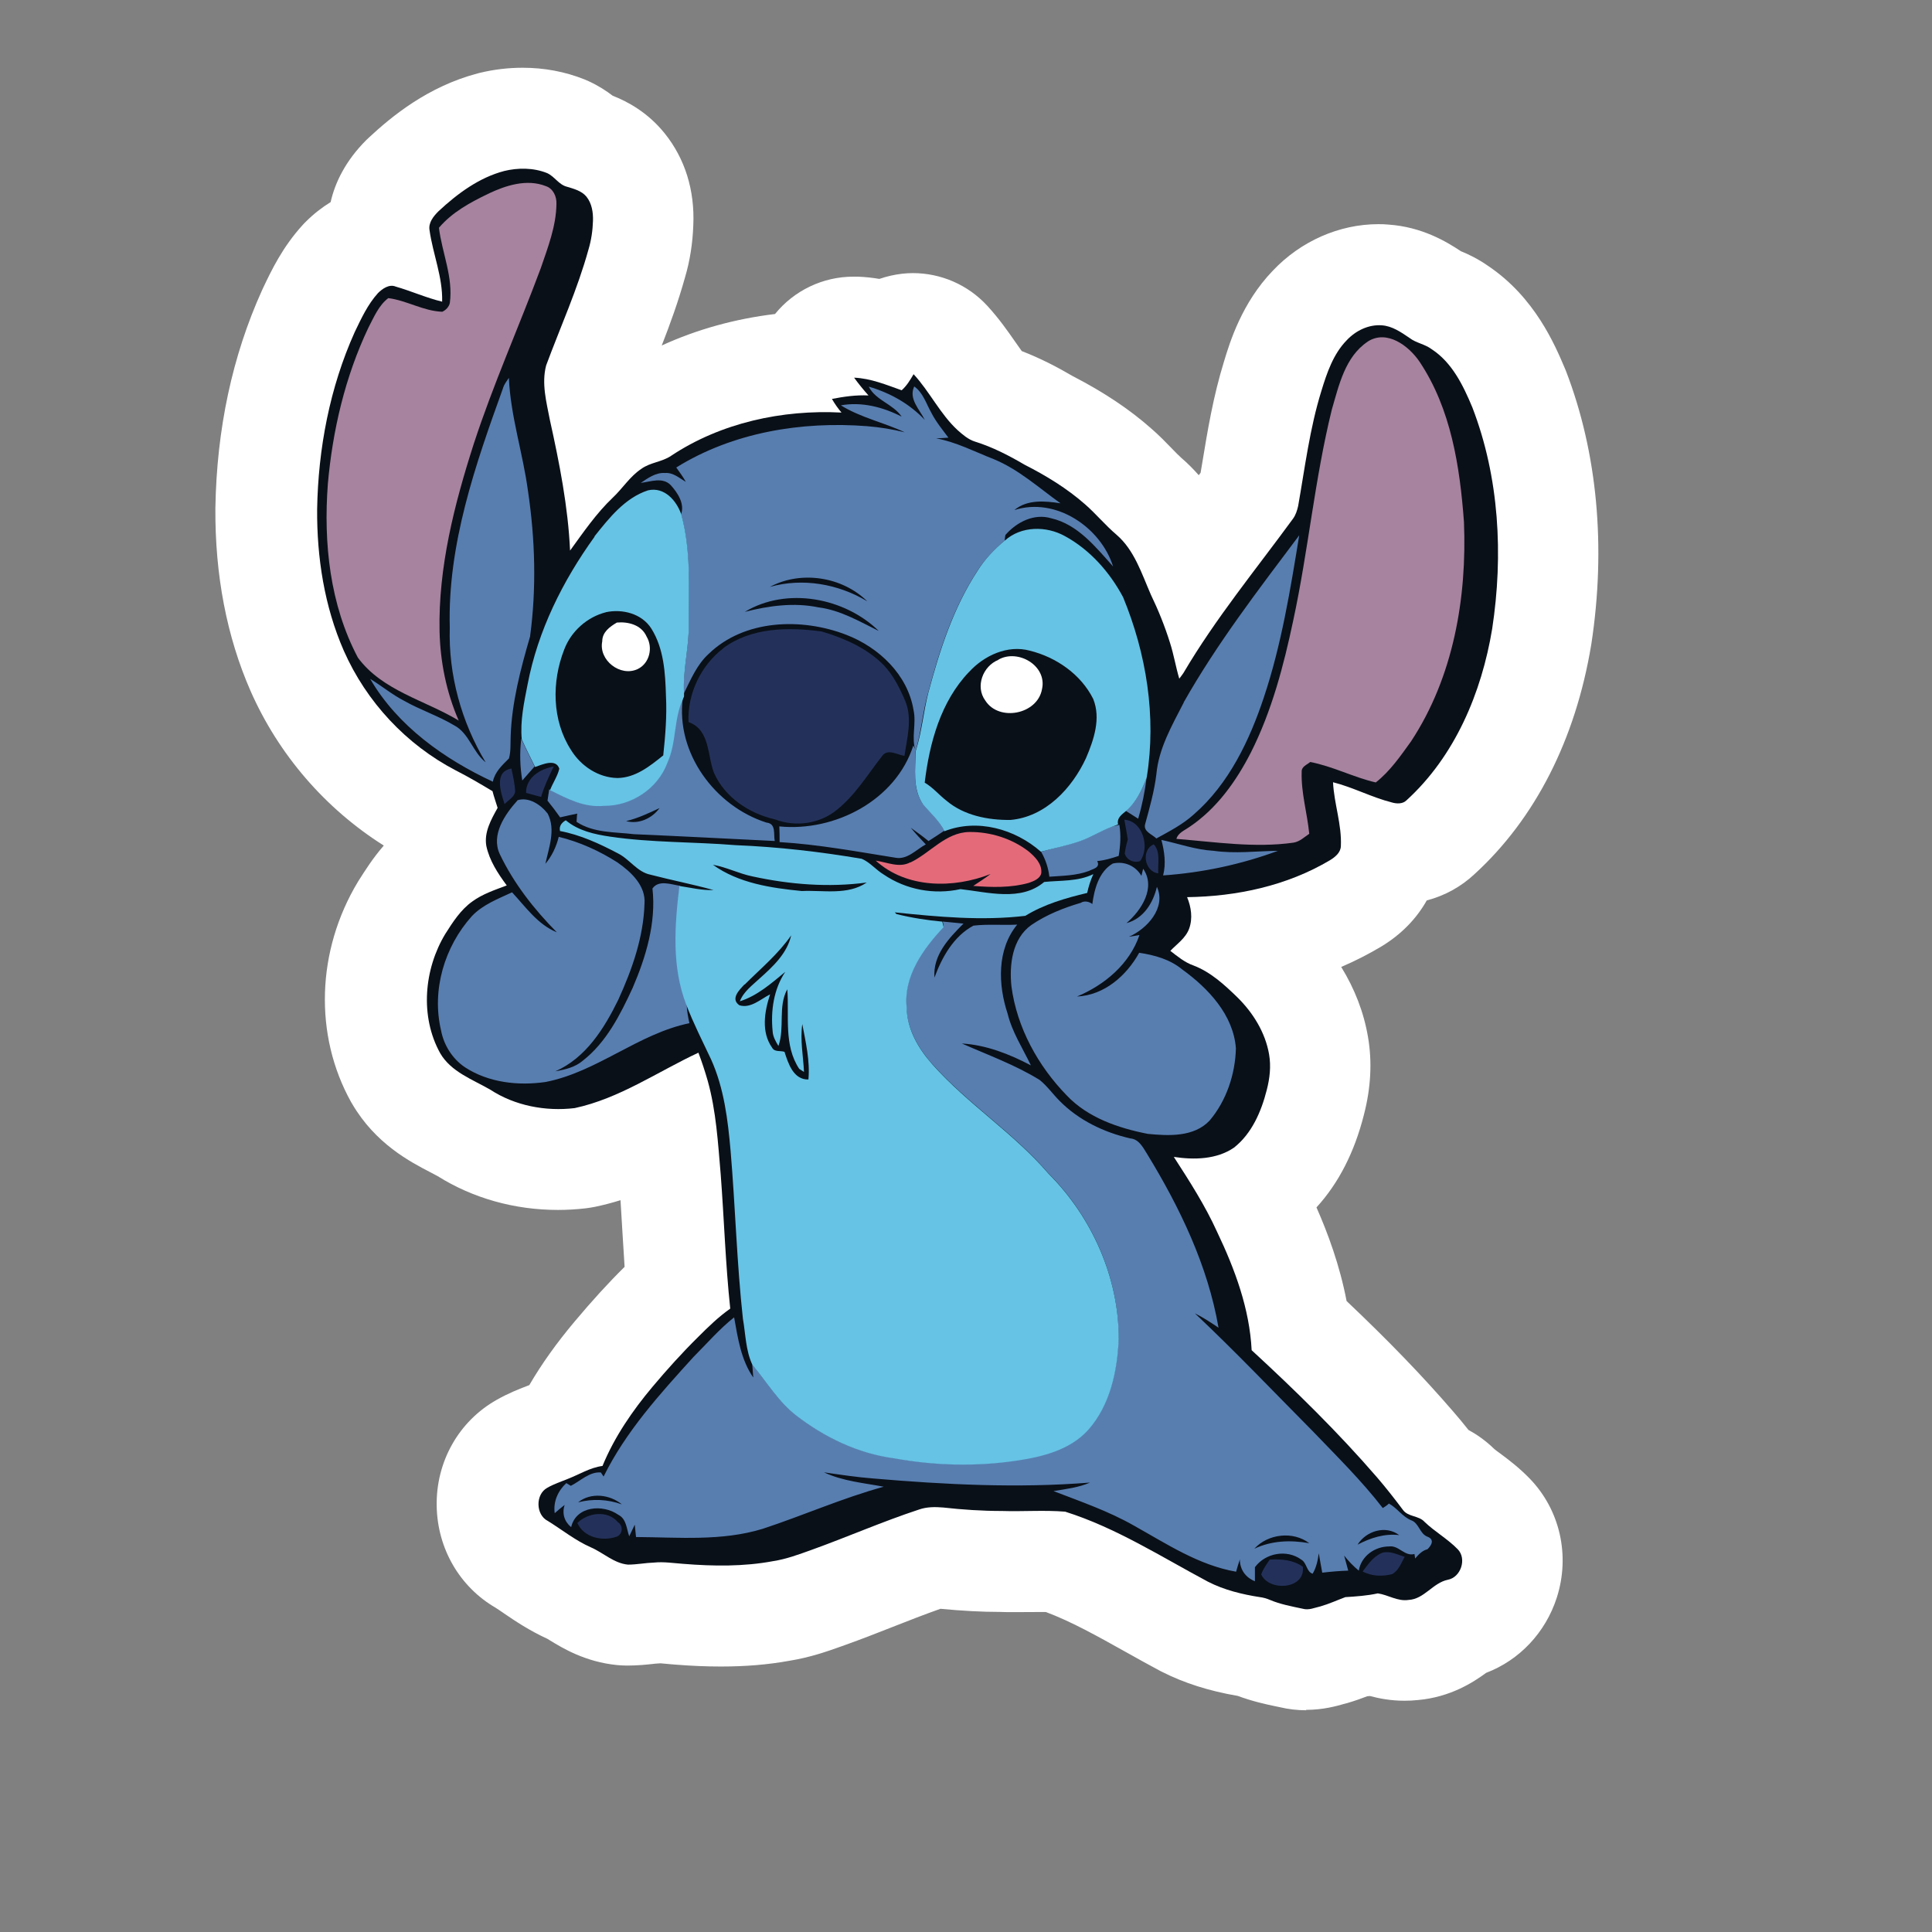
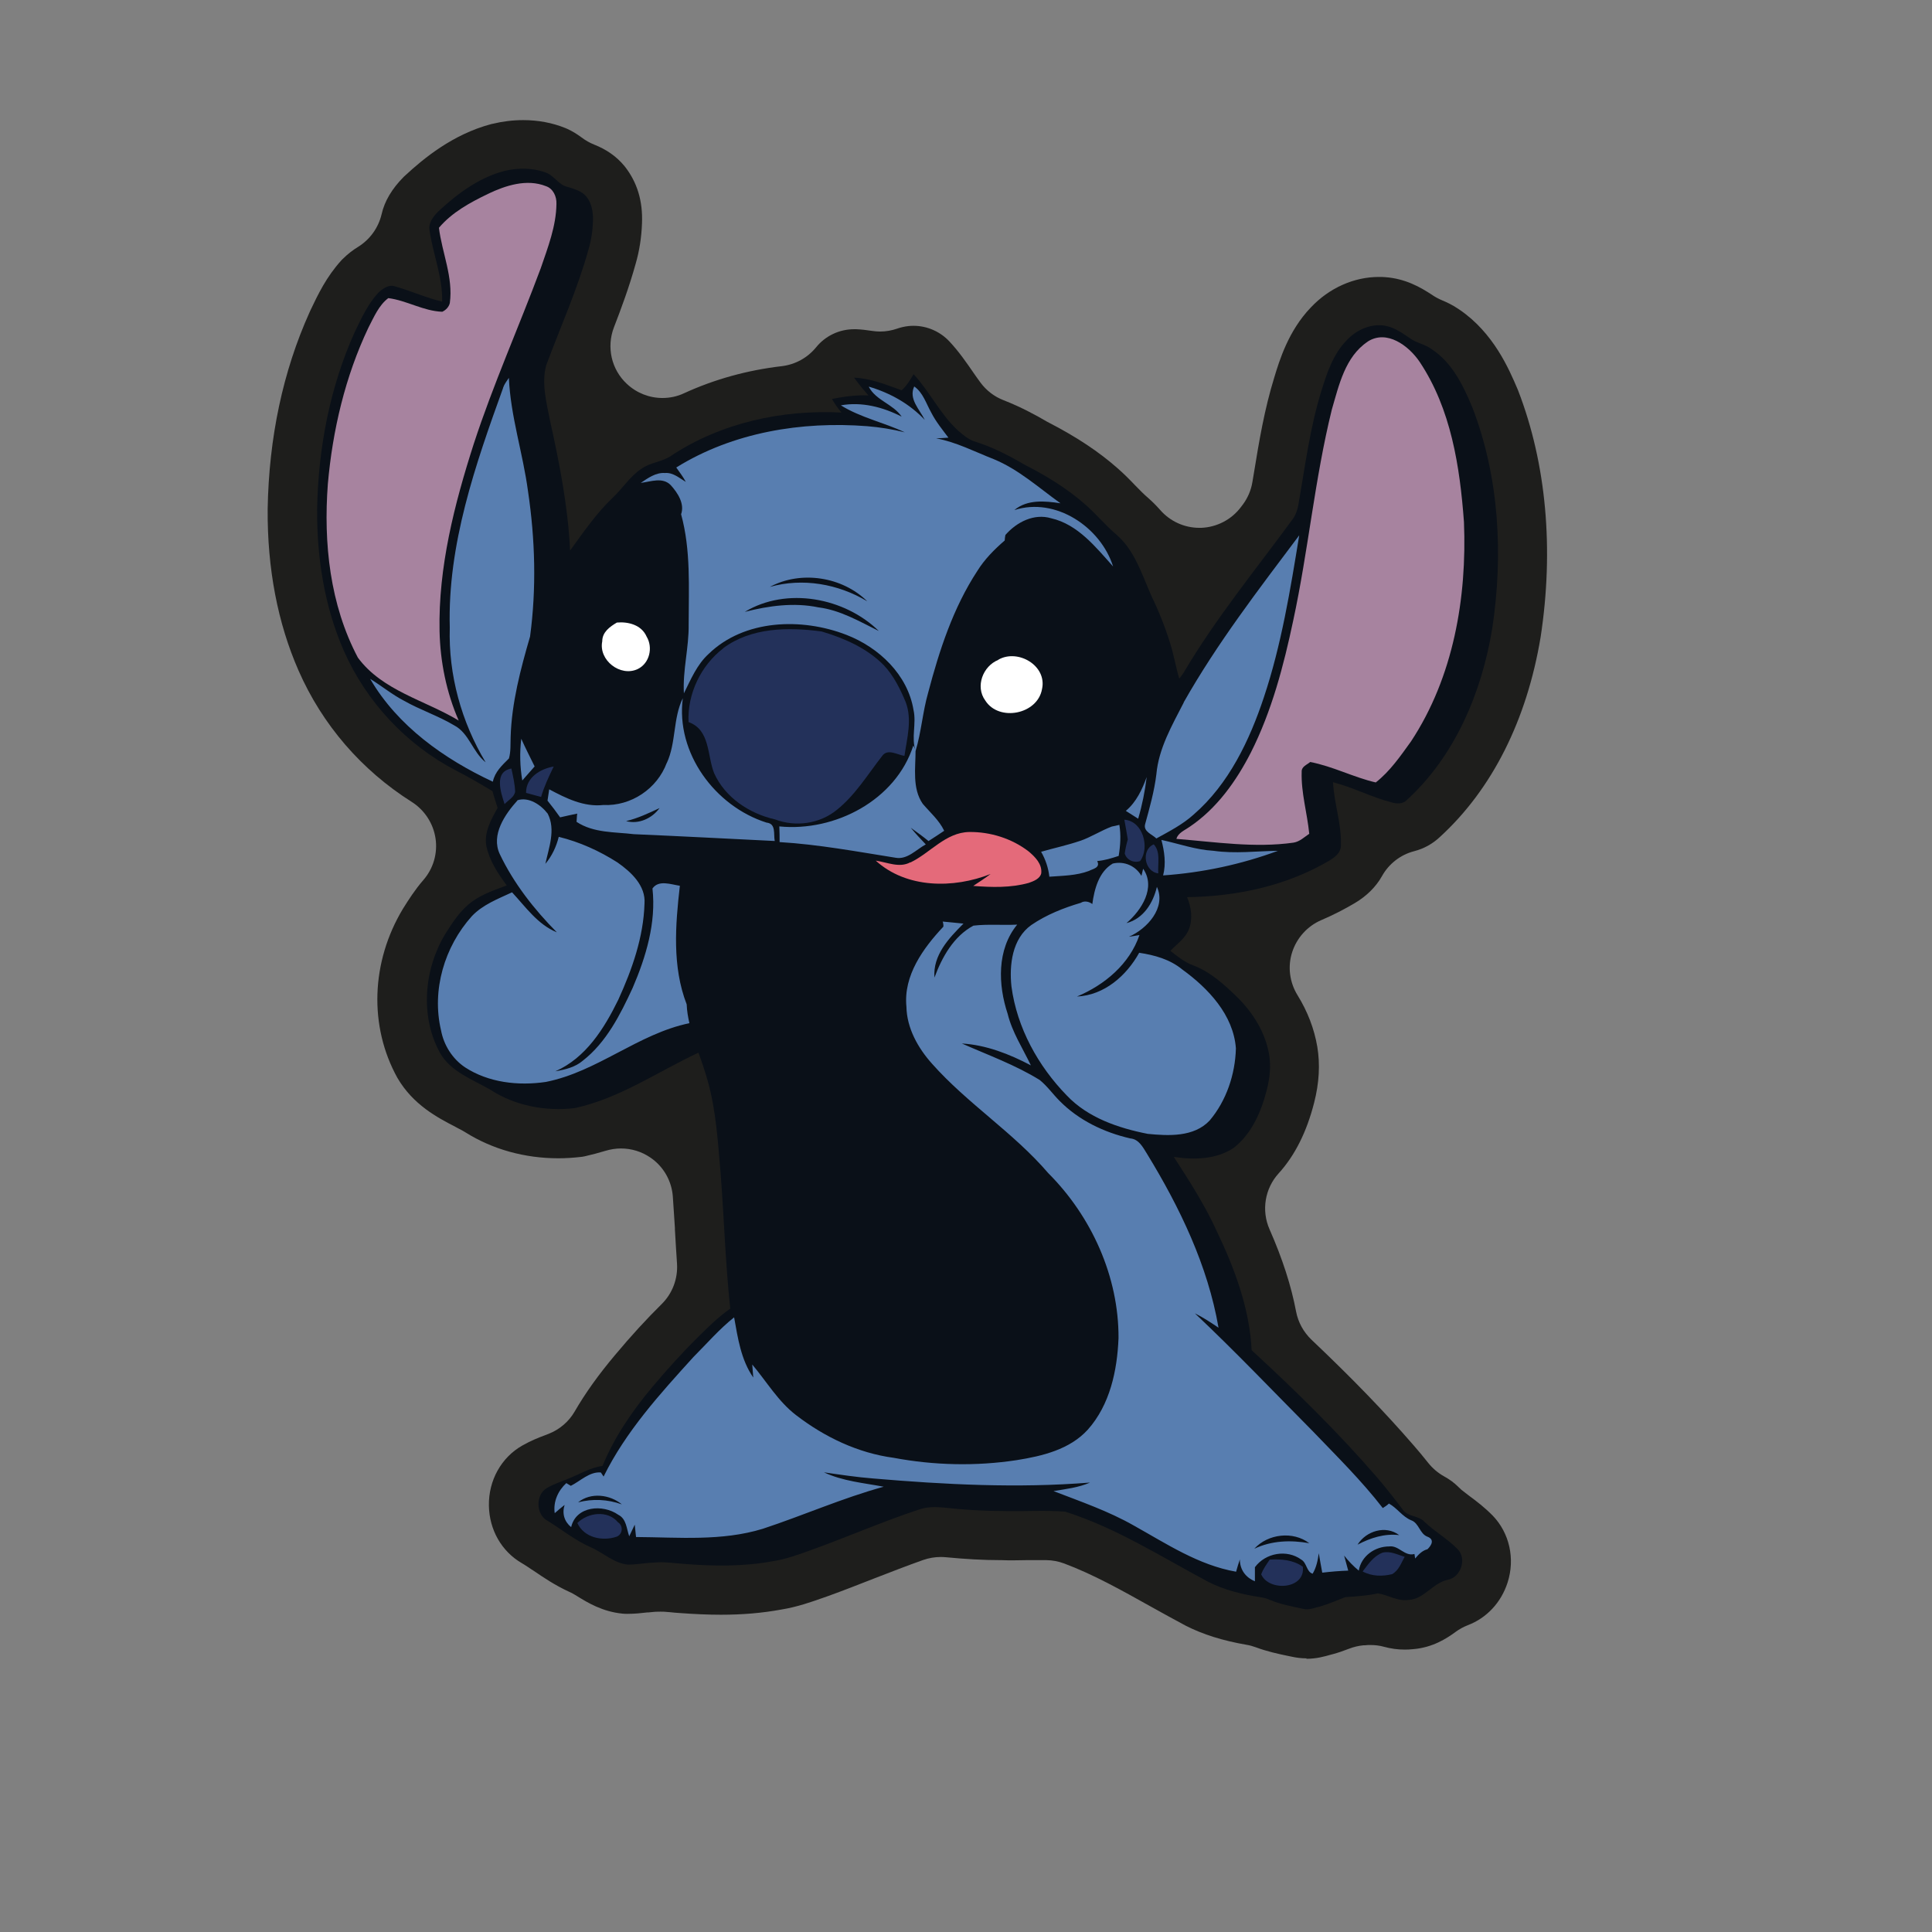
<svg xmlns="http://www.w3.org/2000/svg" id="Vrstva_1" viewBox="0 0 283.46 283.46">
  <rect x="0" y="0" width="283.46" height="283.46" fill="#808080" stroke="none" />
  <defs>
    <style>.cls-1{fill:#587eb0;}.cls-1,.cls-2,.cls-3,.cls-4,.cls-5,.cls-6,.cls-7,.cls-8{stroke-width:0px;}.cls-2{fill:#0a1018;}.cls-3{fill:#23315a;}.cls-4{fill:#1e1e1c;}.cls-5{fill:#a7839f;}.cls-6{fill:#66c3e5;}.cls-7{fill:#fff;}.cls-8{fill:#e46a7a;}</style>
  </defs>
  <path class="cls-4" d="m191.69,243.31c-.73,0-1.48-.09-2.2-.25l-.63-.13c-1.34-.28-2.96-.63-4.6-1.24-.45-.16-.91-.3-1.37-.37-3.48-.6-6.42-1.52-8.96-2.82-1.79-.96-3.44-1.87-5.09-2.79-4.35-2.43-8.44-4.72-12.71-6.32-.84-.31-1.72-.48-2.61-.49h-2.87c-.66.01-1.31.03-1.97.03-.57,0-1.15,0-1.73-.03h-.19c-2.49,0-5.11-.15-8.04-.43-.24-.03-.48-.03-.73-.03-.85,0-1.7.15-2.52.43-2.4.85-4.79,1.78-7.32,2.76-2.26.88-4.45,1.75-6.68,2.55l-.63.22c-1.81.64-3.87,1.37-6.21,1.75-2.85.52-5.71.76-8.87.76-1.88,0-3.85-.09-6.05-.25-.49-.03-.93-.07-1.37-.12,0,0-.64-.06-.88-.07-.18,0-.36-.01-.54-.01s-.37,0-.55.01c0,0-.4.01-.49.03-.22.01-.48.04-.75.07h-.15c-.84.1-1.81.21-2.93.21-.24,0-.48,0-.7-.03-2.96-.28-5.15-1.63-6.6-2.52l-.46-.28c-.24-.15-.49-.28-.75-.39-2.12-.97-3.76-2.09-5.23-3.09l-.3-.19c-.37-.25-.75-.51-1.14-.75-.09-.06-.19-.12-.3-.18-2.97-1.72-4.78-4.88-4.84-8.45-.06-3.7,1.82-7.08,4.93-8.83,1.24-.7,2.37-1.15,3.29-1.49l.54-.21c1.6-.63,2.96-1.78,3.82-3.27,1.58-2.73,3.53-5.44,5.9-8.26,2.4-2.87,4.65-5.32,6.86-7.5,1.58-1.55,2.4-3.72,2.26-5.94-.12-1.69-.21-3.36-.31-5.02v-.22c-.1-1.51-.19-3.02-.3-4.54-.15-2.33-1.36-4.47-3.29-5.78-1.28-.88-2.79-1.34-4.32-1.34-.76,0-1.52.12-2.26.34-1.02.31-2.05.58-3.06.81-.21.04-.43.09-.66.1-1.06.12-2.14.19-3.21.19-4.94,0-9.65-1.31-13.61-3.79-.12-.07-.25-.15-.37-.22-.3-.16-.6-.31-.9-.48l-.22-.12c-2.63-1.36-6.21-3.23-8.51-7.18-4.21-7.59-3.88-17.04.81-24.82.82-1.31,1.75-2.78,2.99-4.21,1.46-1.67,2.12-3.91,1.79-6.11-.33-2.2-1.6-4.15-3.48-5.35-7.38-4.66-13.13-11.32-16.62-19.28-3.06-6.98-4.59-14.95-4.53-23.7.18-10.47,2.24-20.21,6.15-28.87l.15-.33c1.08-2.27,2.32-4.87,4.5-7.27.07-.09.16-.16.25-.25.67-.67,1.42-1.25,2.2-1.73,1.75-1.08,3-2.81,3.47-4.81.43-1.91,1.52-3.73,3.21-5.44l.19-.18c2.75-2.55,7.05-6.11,12.7-7.6l.15-.03c1.48-.36,3-.55,4.51-.55,2.2,0,4.29.39,6.21,1.17.1.04.21.09.3.13.72.33,1.4.75,2.06,1.24.57.43,1.19.79,1.85,1.05,1.84.73,3.29,1.75,4.44,3.14,1.88,2.35,2.72,5.15,2.58,8.44-.07,2.03-.39,4.05-.91,5.84-.97,3.51-2.17,6.71-3.2,9.38-1.12,2.9-.39,6.18,1.88,8.3,1.45,1.36,3.32,2.08,5.23,2.08,1.08,0,2.17-.22,3.18-.7,4.42-2.03,9.25-3.38,14.34-3.97,1.97-.24,3.76-1.22,5.02-2.76,1.37-1.69,3.41-2.66,5.59-2.66h.31c.73.03,1.49.12,2.27.24.4.06.82.1,1.22.1.85,0,1.72-.15,2.52-.43.52-.18,1.08-.31,1.63-.37.25-.03.51-.04.76-.04,2,0,3.93.85,5.29,2.32,1.39,1.49,2.48,3.08,3.44,4.47.36.51.73,1.06,1.08,1.52.87,1.18,2.05,2.09,3.41,2.61,2.58,1,4.87,2.27,6.36,3.14.1.06.22.12.34.18,4.03,2.08,7.3,4.26,10.02,6.66.94.82,1.81,1.7,2.55,2.48.73.75,1.33,1.36,1.94,1.88.58.51,1.19,1.11,1.75,1.75,1.45,1.67,3.55,2.63,5.75,2.63h.28c2.3-.09,4.45-1.21,5.83-3.05l.28-.37c.72-.97,1.21-2.11,1.4-3.3l.22-1.31c.76-4.66,1.54-9.35,3-14.07.73-2.4,2.05-6.8,5.35-10.23,2.7-2.87,6.33-4.48,9.99-4.48.3,0,.6,0,.91.03,2.96.21,5.18,1.46,6.98,2.66.42.28.87.52,1.34.72.67.28,1.58.69,2.55,1.36,5.06,3.42,7.33,8.8,8.56,11.68l.09.22c4.14,10.72,5.27,23.23,3.3,36.15-2.03,12.22-7.12,22.32-14.74,29.31-1.12,1.06-2.39,1.75-3.81,2.12-2.02.52-3.72,1.85-4.73,3.66-.87,1.55-2.23,2.91-3.96,3.94-1.57.93-3.24,1.79-4.96,2.52-2.03.88-3.58,2.6-4.26,4.71s-.37,4.42.79,6.3c1.48,2.39,2.45,4.93,2.9,7.56.43,2.57.28,5.33-.46,8.2-1.09,4.3-2.84,7.78-5.21,10.38-2.03,2.23-2.55,5.45-1.34,8.2,1.9,4.32,3.18,8.27,3.9,12.08.3,1.57,1.09,3,2.24,4.11,6,5.69,10.8,10.65,15.07,15.59.69.79,1.37,1.61,2.09,2.52.64.79,1.42,1.46,2.32,1.96.78.43,1.49.94,2.09,1.55.15.15.31.3.46.43.27.22.58.46.93.72l.21.16c1.02.76,2.26,1.69,3.44,2.9,2.46,2.55,3.3,6.32,2.18,9.81-.94,2.93-3.06,5.2-5.83,6.26-.64.25-1.25.58-1.82,1-1.3.96-3.35,2.27-6.14,2.51-.54.06-.93.07-1.3.07-1.02,0-2.02-.13-3.08-.42-.64-.18-1.3-.25-1.97-.25-.25,0-.52,0-.78.04h-.22c-.73.07-1.45.24-2.14.51-.85.33-1.58.58-2.32.78,0,0-.36.09-.45.12-.79.22-1.97.57-3.48.57l.03.03Z" />
-   <path class="cls-7" d="m191.69,250.93c-1.33,0-2.66-.15-3.94-.46l-.49-.1c-1.51-.31-3.5-.75-5.66-1.55-4.26-.73-7.9-1.9-11.13-3.54-.07-.04-.16-.07-.24-.12-1.72-.91-3.42-1.87-5.11-2.81-4.06-2.27-7.93-4.44-11.68-5.84h-.54c-.63,0-1.25,0-1.9.01-.78,0-1.55.01-2.32.01-.64,0-1.3,0-1.96-.03-2.7,0-5.57-.16-8.74-.46-2.29.81-4.63,1.72-7.09,2.69-2.27.9-4.54,1.78-6.83,2.6l-.67.24c-2.02.72-4.51,1.6-7.54,2.09-3.17.58-6.47.85-10.1.85-2.09,0-4.26-.09-6.66-.28-.49-.03-1-.09-1.49-.13-.22-.01-.45-.04-.69-.06-.16,0-.31.01-.48.03-.18,0-.4.04-.63.06-.94.1-2.23.24-3.78.24-.48,0-.97-.03-1.45-.07-4.72-.46-8.05-2.51-9.86-3.61-.13-.07-.25-.16-.39-.24-2.69-1.24-4.71-2.6-6.35-3.72-.42-.28-.82-.57-1.25-.84-5.26-3.05-8.54-8.66-8.65-14.92-.12-6.53,3.26-12.47,8.81-15.59,1.7-.97,3.26-1.57,4.29-1.97l.49-.19c1.81-3.11,4.02-6.2,6.66-9.34,2.54-3.03,4.94-5.66,7.32-8.01-.12-1.79-.22-3.55-.33-5.3-.09-1.49-.18-2.99-.27-4.48-1.19.37-2.43.7-3.72.97-.45.09-.91.16-1.36.22-1.36.16-2.73.24-4.09.24-6.39,0-12.49-1.72-17.66-4.96-.31-.16-.63-.33-.96-.51-3.06-1.58-8.17-4.24-11.59-10.11-.04-.09-.1-.16-.15-.25-5.47-9.83-5.08-22.23,1.02-32.34.04-.07.1-.16.15-.24.84-1.31,1.99-3.17,3.63-5.05-8.59-5.42-15.43-13.34-19.54-22.66-3.5-7.98-5.23-17-5.17-26.83.19-11.64,2.49-22.35,6.83-31.95.04-.09.21-.45.21-.45,1.18-2.49,2.81-5.91,5.75-9.14.16-.18.31-.34.49-.51,1.12-1.12,2.35-2.08,3.63-2.87.64-2.82,2.15-6.02,5.24-9.11.13-.13.25-.25.39-.37,3.35-3.11,8.63-7.47,15.94-9.4.09-.03.18-.04.27-.07,2.09-.51,4.23-.76,6.33-.76,3.18,0,6.21.57,9.05,1.7.21.09.42.18.63.27,1.46.67,2.64,1.45,3.54,2.14,2.18.85,5.06,2.4,7.51,5.38.04.06.09.1.13.16,2.96,3.69,4.41,8.33,4.18,13.44-.09,2.61-.49,5.23-1.21,7.65-.99,3.55-2.18,6.84-3.42,10.01,5.15-2.36,10.74-3.91,16.62-4.62,2.79-3.44,7.01-5.48,11.5-5.48h.61c1.12.04,2.2.16,3.2.33,1.08-.37,2.2-.63,3.35-.76.52-.06,1.05-.09,1.57-.09,4.12,0,8.08,1.72,10.9,4.78,1.75,1.9,3.05,3.78,4.11,5.3.3.43.66.94.96,1.36,2.9,1.12,5.44,2.48,7.45,3.66,4.6,2.37,8.39,4.9,11.59,7.74,1.14.99,2.15,2.03,2.96,2.87.55.57,1.08,1.11,1.4,1.39.96.82,1.81,1.69,2.57,2.55.09-.12.18-.24.27-.36.07-.48.16-.96.24-1.43.79-4.78,1.6-9.74,3.21-14.95.82-2.7,2.57-8.51,7.14-13.26,4.09-4.33,9.74-6.83,15.49-6.83.49,0,.99.01,1.46.06,4.94.34,8.51,2.49,10.65,3.91,1,.4,2.46,1.08,4.03,2.18,6.83,4.6,9.77,11.58,11.2,14.95.06.15.12.28.18.43,4.62,11.98,5.9,25.83,3.73,40.06,0,.06-.01.12-.03.18-2.3,13.83-8.2,25.44-17.1,33.58-1.99,1.87-4.39,3.18-7.02,3.87-1.51,2.7-3.78,5.02-6.68,6.77-1.88,1.12-3.84,2.12-5.87,2.99,1.97,3.2,3.32,6.66,3.93,10.28.63,3.64.42,7.48-.6,11.41-1.39,5.5-3.72,10.05-6.96,13.59,1.66,3.76,3.41,8.47,4.42,13.74,6.24,5.91,11.16,11.02,15.59,16.15.75.85,1.49,1.76,2.29,2.76,1.21.66,2.52,1.55,3.81,2.82.22.19.54.4.84.63,1.17.87,2.75,2.05,4.35,3.7,4.44,4.6,5.94,11.28,3.96,17.45-1.66,5.15-5.5,9.19-10.37,11.04-1.84,1.36-5.23,3.57-10.02,3.99-.66.07-1.31.1-1.97.1-2,0-3.7-.33-5.05-.69-.13,0-.25.03-.39.03-.85.33-1.87.69-3,1.02-.13.03-.25.07-.39.1-1.09.31-3.06.88-5.6.88l.03.07Z" />
-   <path class="cls-7" d="m206.33,117.46c7.12-6.47,11.02-15.79,12.58-25.17,1.66-10.83,1.05-22.21-2.91-32.49-1.36-3.21-2.96-6.57-5.96-8.53-1-.75-2.3-.9-3.26-1.66-1.25-.85-2.55-1.75-4.06-1.85-1.96-.15-3.85.81-5.17,2.21-1.96,2-2.91,4.76-3.7,7.42-1.7,5.51-2.4,11.23-3.41,16.89-.15.66-.34,1.3-.75,1.85-5.47,7.47-11.38,14.64-16.09,22.66-.19.3-.4.55-.6.81-.51-1.7-.81-3.55-1.36-5.26-.75-2.4-1.7-4.76-2.81-7.07-1.36-3.11-2.4-6.51-5.02-8.77-1.66-1.4-3-3.06-4.62-4.47-2.66-2.36-5.72-4.21-8.87-5.81-2.3-1.36-4.72-2.61-7.32-3.41-.96-.3-1.75-1-2.51-1.66-2.55-2.36-4.11-5.66-6.47-8.22-.51.85-1,1.7-1.75,2.36-2.26-.81-4.51-1.75-6.98-1.85.66.9,1.36,1.75,2.11,2.61-1.81-.1-3.61.15-5.36.51.4.7.9,1.4,1.4,2-8.68-.45-17.7,1.51-25.02,6.36-1.36.9-3.06.96-4.36,1.91-1.66,1.11-2.7,2.85-4.17,4.21-2.4,2.3-4.32,5.06-6.27,7.77-.3-6.47-1.55-12.83-2.96-19.15-.51-2.66-1.25-5.36-.55-8.02,2.11-5.66,4.62-11.19,6.21-17,.4-1.36.6-2.81.66-4.21.04-1.21-.15-2.55-.96-3.55-.7-.85-1.85-1.15-2.85-1.45-1.21-.3-1.81-1.51-2.91-2-2-.81-4.32-.81-6.36-.3-3.61.96-6.77,3.26-9.62,5.91-.7.7-1.51,1.66-1.3,2.76.51,3.51,1.96,6.87,1.85,10.49-2.3-.55-4.51-1.55-6.81-2.21-.96-.4-1.96.3-2.61.96-1.51,1.66-2.45,3.7-3.41,5.72-3.66,8.13-5.36,17.1-5.51,25.98-.04,7.07,1.05,14.23,3.91,20.76,3.32,7.51,9.17,13.79,16.4,17.55,1.85.96,3.66,2,5.41,3.06.19.81.51,1.66.75,2.45-.96,1.7-2,3.55-1.66,5.57.45,2.15,1.7,4.06,3,5.81-1.75.66-3.55,1.25-5.06,2.36-1.7,1.21-2.85,3-3.96,4.76-3.11,5.17-3.76,12.08-.75,17.49,1.6,2.76,4.76,3.85,7.36,5.36,3.61,2.36,8.13,3.21,12.38,2.7,6.57-1.4,12.13-5.32,18.15-8.13.51,1.36.96,2.7,1.36,4.11,1.25,4.47,1.51,9.13,1.91,13.74.51,6.57.7,13.13,1.4,19.7-1.7,1.21-3.21,2.66-4.72,4.17-2.36,2.3-4.56,4.76-6.66,7.27-2.96,3.51-5.62,7.36-7.36,11.64-1.85.25-3.41,1.25-5.11,1.91-1,.4-2.06.75-3,1.3-1.75.96-1.7,3.96.1,4.87,2.11,1.3,4.02,2.85,6.27,3.85,1.85.81,3.41,2.36,5.47,2.55,1.3,0,2.55-.25,3.81-.3,1.45-.15,2.91.1,4.36.19,4.36.34,8.83.4,13.13-.4,1.96-.3,3.81-1,5.66-1.66,5.26-1.91,10.43-4.17,15.74-5.91,1.15-.4,2.36-.4,3.55-.3,2.85.3,5.77.51,8.62.51,3.11.1,6.17-.15,9.28.1,7.47,2.36,14.09,6.62,20.96,10.28,2.36,1.21,5.02,1.85,7.62,2.26.51.04,1,.19,1.45.4,1.51.66,3.21.96,4.81,1.3.9.25,1.75-.15,2.61-.34,1.25-.34,2.45-.9,3.66-1.36,1.6-.1,3.21-.19,4.76-.55,1.51.19,2.91,1.21,4.51.96,2.3-.1,3.55-2.51,5.77-2.96,1.91-.34,2.81-3.06,1.45-4.47-1.45-1.51-3.36-2.55-4.87-4.02-.85-.96-2.45-.7-3.21-1.81-1.21-1.6-2.45-3.21-3.76-4.72-5.72-6.62-11.98-12.74-18.4-18.66-.3-6.06-2.45-11.87-5.06-17.34-1.75-3.85-4.06-7.47-6.36-11.02,2.96.45,6.27.4,8.83-1.36,2.61-2.06,4.02-5.26,4.81-8.47.45-1.7.66-3.47.34-5.21-.55-3.21-2.36-6.11-4.66-8.38-1.91-1.85-3.91-3.7-6.42-4.66-1.3-.45-2.36-1.36-3.41-2.15.96-1,2.26-1.85,2.76-3.26.55-1.51.3-3.15-.3-4.62,7.27-.1,14.64-1.66,20.96-5.42.75-.45,1.55-1.11,1.6-2.06.15-3.15-1-6.21-1.15-9.38,2.96.75,5.66,2.21,8.62,2.96.7.19,1.6.25,2.15-.3v-.06Z" />
+   <path class="cls-7" d="m206.33,117.46v-.06Z" />
  <path class="cls-2" d="m73.92,25.1c2.06-.51,4.36-.51,6.36.3,1.11.51,1.7,1.7,2.91,2,1,.3,2.15.6,2.85,1.45.81,1,1,2.36.96,3.55-.04,1.4-.25,2.85-.66,4.21-1.6,5.81-4.11,11.34-6.21,17-.7,2.66.04,5.36.55,8.02,1.4,6.32,2.66,12.68,2.96,19.15,1.96-2.7,3.85-5.47,6.27-7.77,1.45-1.36,2.51-3.11,4.17-4.21,1.3-.96,3-1,4.36-1.91,7.32-4.87,16.34-6.81,25.02-6.36-.51-.6-1-1.3-1.4-2,1.75-.34,3.55-.6,5.36-.51-.75-.85-1.45-1.7-2.11-2.61,2.45.1,4.72,1.05,6.98,1.85.75-.66,1.25-1.51,1.75-2.36,2.36,2.55,3.91,5.87,6.47,8.22.75.66,1.55,1.36,2.51,1.66,2.61.81,5.02,2.06,7.32,3.41,3.15,1.6,6.21,3.47,8.87,5.81,1.6,1.4,2.96,3.06,4.62,4.47,2.61,2.26,3.66,5.66,5.02,8.77,1.11,2.3,2.06,4.66,2.81,7.07.55,1.7.85,3.55,1.36,5.26.19-.25.4-.51.6-.81,4.72-8.02,10.63-15.19,16.09-22.66.4-.55.6-1.21.75-1.85,1-5.66,1.7-11.38,3.41-16.89.81-2.66,1.75-5.42,3.7-7.42,1.3-1.4,3.21-2.36,5.17-2.21,1.51.1,2.81,1,4.06,1.85.96.75,2.26.9,3.26,1.66,3,1.96,4.62,5.32,5.96,8.53,3.96,10.28,4.56,21.66,2.91,32.49-1.55,9.38-5.47,18.7-12.58,25.17-.55.55-1.45.51-2.15.3-2.96-.75-5.66-2.21-8.62-2.96.15,3.15,1.3,6.21,1.15,9.38-.04.96-.85,1.6-1.6,2.06-6.32,3.76-13.68,5.32-20.96,5.42.6,1.45.85,3.11.3,4.62-.51,1.4-1.81,2.26-2.76,3.26,1.05.81,2.11,1.7,3.41,2.15,2.51.96,4.51,2.81,6.42,4.66,2.3,2.26,4.11,5.17,4.66,8.38.3,1.75.1,3.51-.34,5.21-.81,3.21-2.21,6.42-4.81,8.47-2.55,1.75-5.87,1.81-8.83,1.36,2.3,3.55,4.62,7.17,6.36,11.02,2.61,5.47,4.76,11.28,5.06,17.34,6.42,5.91,12.68,12.04,18.4,18.66,1.3,1.51,2.55,3.11,3.76,4.72.75,1.11,2.36.85,3.21,1.81,1.51,1.45,3.41,2.51,4.87,4.02,1.36,1.4.45,4.11-1.45,4.47-2.21.45-3.47,2.85-5.77,2.96-1.6.25-3-.75-4.51-.96-1.55.34-3.15.45-4.76.55-1.21.45-2.4,1-3.66,1.36-.85.19-1.7.6-2.61.34-1.6-.34-3.32-.66-4.81-1.3-.45-.19-.96-.34-1.45-.4-2.61-.4-5.26-1.05-7.62-2.26-6.87-3.66-13.49-7.92-20.96-10.28-3.11-.25-6.17,0-9.28-.1-2.85,0-5.77-.19-8.62-.51-1.21-.1-2.4-.1-3.55.3-5.32,1.75-10.49,4.02-15.74,5.91-1.85.66-3.7,1.36-5.66,1.66-4.32.81-8.77.75-13.13.4-1.45-.1-2.91-.34-4.36-.19-1.25.04-2.51.3-3.81.3-2.06-.19-3.61-1.75-5.47-2.55-2.26-1-4.17-2.55-6.27-3.85-1.81-.9-1.85-3.91-.1-4.87.96-.55,2-.9,3-1.3,1.7-.66,3.26-1.66,5.11-1.91,1.75-4.26,4.41-8.13,7.36-11.64,2.11-2.51,4.32-4.96,6.66-7.27,1.51-1.51,3-2.96,4.72-4.17-.7-6.57-.9-13.13-1.4-19.7-.4-4.62-.66-9.28-1.91-13.74-.4-1.4-.85-2.76-1.36-4.11-6.02,2.81-11.58,6.72-18.15,8.13-4.26.51-8.77-.34-12.38-2.7-2.61-1.51-5.77-2.61-7.36-5.36-3-5.42-2.36-12.34.75-17.49,1.11-1.75,2.26-3.55,3.96-4.76,1.51-1.11,3.32-1.7,5.06-2.36-1.3-1.75-2.55-3.66-3-5.81-.34-2,.7-3.85,1.66-5.57-.25-.81-.55-1.66-.75-2.45-1.75-1.05-3.55-2.11-5.42-3.06-7.21-3.76-13.08-10.02-16.4-17.55-2.85-6.51-3.96-13.68-3.91-20.76.15-8.87,1.85-17.85,5.51-25.98.96-2,1.91-4.06,3.41-5.72.66-.66,1.66-1.36,2.61-.96,2.3.66,4.51,1.66,6.81,2.21.1-3.61-1.36-6.98-1.85-10.49-.19-1.11.6-2.06,1.3-2.76,2.85-2.66,6.02-4.96,9.62-5.91m53.49,31.04q.07.07,0,0Z" />
  <path class="cls-1" d="m44.43,24.4h.04-.04Zm29.38,32.49c.19-.55.55-1,.85-1.45.25,5.66,2.06,11.02,2.81,16.64,1.05,7.07,1.25,14.23.3,21.31-1.4,4.81-2.7,9.72-2.85,14.74-.04,1.05.04,2.15-.25,3.15-1,1-2.06,1.96-2.36,3.41-7.12-3.32-13.98-8.17-18-15.09,1.7,1.05,3.21,2.3,4.96,3.21,2.4,1.36,5.02,2.21,7.36,3.61,2.21,1.15,2.7,3.91,4.62,5.42-3.55-5.91-5.47-12.83-5.26-19.75-.34-12.19,3.76-23.91,7.83-35.19v-.03Zm53.7-.15c3.06.9,5.96,2.51,8.17,4.87-.75-1.55-2.4-3.06-1.55-4.91,1.3.9,1.75,2.51,2.51,3.85.66,1.3,1.6,2.45,2.51,3.66-.45.04-1.36.1-1.81.1,2.96.55,5.66,1.96,8.47,3.06,3.66,1.51,6.62,4.21,9.78,6.47-2.26-.34-4.87-.6-6.77,1,6.06-1.96,12.68,2.51,14.49,8.27-2.55-2.85-5.17-6.17-9.08-7.07-2.51-.75-5.06.55-6.72,2.45-.04.19-.1.6-.1.81-1.51,1.3-2.96,2.76-4.02,4.47-3.55,5.42-5.57,11.64-7.21,17.85-.81,2.81-1,5.77-1.85,8.57-.66-1.96.15-4.02-.3-6.02-.85-5.17-5.06-9.17-9.83-11.02-6.57-2.55-15-2.3-20.25,2.81-1.7,1.55-2.61,3.76-3.61,5.77-.19-3.41.75-6.72.7-10.13,0-5.36.34-10.87-1.11-16.15.55-1.55-.51-3.15-1.51-4.26-1.21-1.25-2.96-.51-4.41-.34,1.05-.7,2.21-1.55,3.55-1.45,1.21-.1,2.11.75,3.06,1.3-.4-.75-.9-1.4-1.4-2.11,8.32-5.17,18.4-6.81,28.02-6.06,1.85.15,3.7.45,5.51.9-3.06-1.45-6.47-2.15-9.38-3.96,3.06-.55,6.17.25,8.92,1.66-1.25-1.85-3.76-2.36-4.81-4.36m-14.53,29.34c4.81-1.36,10.02-.45,14.29,2.11-3.66-3.61-9.72-4.56-14.29-2.11m-3.66,3.66c3.51-.9,7.21-1.4,10.78-.66,3.21.4,6.02,2.06,8.87,3.47-5.02-4.91-13.53-6.51-19.66-2.81Zm64.38,13.28c4.91-8.68,10.98-16.55,16.95-24.51-1.3,7.98-2.61,16.04-5.17,23.72-2.11,6.36-5.17,12.79-10.32,17.25-1.6,1.45-3.55,2.45-5.47,3.51-.6-.6-1.91-1-1.66-2.06.66-2.4,1.36-4.87,1.66-7.36.34-3.81,2.3-7.17,4.02-10.53h-.01Zm-75.85,8.92c1.4-3,.9-6.57,2.36-9.53-1.05,8.02,4.72,15.85,12.28,18.25,1.45.15,1,1.7,1.21,2.7-6.87-.34-13.74-.7-20.66-1-2.81-.34-5.91-.15-8.42-1.81.04-.3.04-.9.1-1.21-.85.19-1.66.34-2.51.55-.6-.85-1.21-1.66-1.85-2.45.1-.55.15-1.11.25-1.66,2.45,1.3,5.06,2.61,7.92,2.3,4.11.19,7.92-2.4,9.32-6.17m-5.96,8.53c1.85.51,3.81-.4,4.91-1.91-1.6.75-3.21,1.51-4.91,1.91Zm-15.38-12.08c.6,1.36,1.3,2.7,1.96,4.06-.6.7-1.21,1.36-1.81,2.06-.34-2-.4-4.06-.15-6.11h0Zm57.51.96l.34.75c0,2.61-.51,5.57,1.05,7.83,1.11,1.3,2.4,2.4,3.15,3.96-.75.51-1.51,1-2.3,1.51-.85-.7-1.7-1.3-2.61-1.96.7.85,1.45,1.66,2.21,2.45-1.4.75-2.7,2.26-4.41,1.96-5.66-.9-11.34-1.96-17.04-2.3,0-.75,0-1.51-.04-2.3,8.17.81,17.1-3.85,19.66-11.87h0Zm31.19,9.62c1.55-1.3,2.4-3.15,3.06-4.96-.25,2.06-.66,4.11-1.25,6.11-.6-.4-1.21-.75-1.81-1.15h0Zm-89.29-1.55c1.7-.55,3.47.66,4.47,1.96,1.21,2.36.15,5.02-.34,7.36.96-1.15,1.6-2.51,1.96-3.96,3.06.75,5.96,2.06,8.62,3.76,2,1.4,4.17,3.41,3.96,6.06-.15,4.91-1.81,9.62-3.85,14.09-2.06,4.21-4.76,8.53-9.23,10.49,1.45-.25,2.91-.6,4.02-1.55,3.47-2.7,5.51-6.77,7.32-10.68,1.96-4.56,3.47-9.57,2.91-14.59.9-1.3,2.7-.6,4.02-.4-.66,5.77-1.15,11.83,1,17.4.04.96.19,1.85.4,2.76-7.51,1.55-13.49,7.12-21.06,8.62-4.06.6-8.42.1-11.87-2.15-1.85-1.25-3.11-3.26-3.51-5.42-1.4-5.91.51-12.28,4.51-16.74,1.6-1.7,3.85-2.55,5.91-3.51,2,2.15,3.76,4.72,6.57,5.87-3.32-3.36-6.32-7.17-8.38-11.49-1.3-2.81.75-5.81,2.61-7.87h-.03Zm82.57,5.96c1.6-.55,3.06-1.51,4.66-2.11.3-.04.85-.19,1.11-.25.25,1.51.15,3.06-.1,4.56-1.05.34-2.06.66-3.15.75.51,1-.66,1.15-1.21,1.45-1.85.7-3.85.7-5.81.85-.15-1.3-.55-2.51-1.21-3.66,1.91-.55,3.85-.96,5.72-1.6h0Zm11.93-.15c2.55.55,5.02,1.45,7.68,1.6,3.15.45,6.27.04,9.43,0-5.42,2-11.08,3.21-16.85,3.61.45-1.75.19-3.51-.25-5.21Zm-10.13,9.43c.3-2.21.96-4.76,3-5.96,1.7-.4,3.36.34,4.21,1.81l.25-1.05c1.91,2.76-.25,6.11-2.45,7.98,2.51-.66,3.91-2.96,4.47-5.32,1.4,3.06-1.45,6.17-4.11,7.32.4-.04,1.15-.19,1.55-.25-1.45,4.26-5.11,7.32-9.17,9.02,4.02-.19,7.27-3.06,9.13-6.42,2.26.34,4.51.96,6.32,2.45,3.81,2.76,7.51,6.66,7.87,11.58-.1,3.81-1.4,7.68-3.85,10.58-2.3,2.45-6.02,2.26-9.08,1.96-4.32-.85-8.77-2.36-11.87-5.62-4.21-4.32-7.32-9.93-8.13-16-.34-3.15.1-7.02,2.91-9.02,2.21-1.51,4.72-2.51,7.27-3.26.51-.34,1.21-.19,1.7.19h-.03Zm-21.96,2.55c1,.1,2.06.19,3.06.3-2.15,2.15-4.51,4.62-4.26,7.92,1.11-3,2.81-6.06,5.72-7.62,2.11-.25,4.26-.04,6.42-.15-3,3.66-2.81,8.83-1.4,13.08.66,2.7,2.21,5.06,3.41,7.57-3.15-1.66-6.57-3-10.13-3.21,3.85,1.7,7.87,3.15,11.43,5.36,1.11.9,1.91,2.06,2.91,3.06,2.81,2.85,6.51,4.62,10.38,5.51,1.25.1,1.85,1.3,2.45,2.26,4.81,7.87,8.92,16.4,10.49,25.51-1.11-.75-2.26-1.51-3.47-2.11,5.96,5.62,11.58,11.53,17.34,17.34,3.51,3.66,7.12,7.21,10.23,11.23.25-.15.7-.45.9-.66,1.21.66,1.96,1.91,3.26,2.45,1.15.4,1.25,1.96,2.36,2.4,1.11.4.66,1.25.04,1.85-.75.19-1.3.75-1.81,1.36l-.1-.66c-1.45.4-2.3-1.3-3.7-1.11-2.11,0-4.11,1.4-4.47,3.55-.81-.66-1.51-1.4-2.15-2.21.19.7.4,1.45.6,2.21-1.25.04-2.55.15-3.81.3-.19-.96-.34-1.91-.51-2.85-.15,1.05-.34,2.06-.9,3-.9-.25-.85-1.6-1.66-2.06-2.11-1.55-5.26-1-6.81,1.11v2.06c-1.36-.55-2.21-1.7-2.21-3.21-.19.6-.4,1.21-.55,1.81-5.51-.96-10.23-4.11-15-6.77-3.7-2.11-7.77-3.51-11.79-5.06,1.81-.3,3.66-.51,5.36-1.25-10.63.85-21.26.3-31.83-.6-2.4-.19-4.81-.55-7.21-.9,2.76,1.3,5.81,1.55,8.77,2.11-6.06,1.66-11.79,4.21-17.74,6.17-6.02,1.85-12.38,1.25-18.6,1.21-.04-.45-.15-1.36-.19-1.81-.25.55-.55,1.15-.81,1.7-.4-1.11-.4-2.55-1.6-3.15-2.26-1.6-6.21-1.3-6.92,1.81-1-.81-1.36-2-.96-3.26-.51.4-1,.81-1.45,1.21-.25-1.7.51-3.32,1.7-4.41l.66.4c1.4-.7,2.76-2.11,4.41-1.96.1.15.3.45.4.6,3.26-6.62,8.27-12.13,13.19-17.55,1.96-1.96,3.81-4.11,5.96-5.81.55,3.06,1,6.21,2.81,8.83-.04-.45-.1-1.4-.15-1.91,2.11,2.51,3.81,5.42,6.42,7.42,4.17,3.21,9.08,5.57,14.34,6.27,5.91,1.11,12.08,1.25,18.04.34,3.76-.6,7.77-1.55,10.43-4.47,3.26-3.66,4.32-8.68,4.51-13.44.04-9.02-3.96-17.85-10.32-24.21-5.11-5.96-11.83-10.17-17.04-16.04-2.06-2.3-3.7-5.21-3.76-8.38-.45-4.56,2.45-8.57,5.42-11.73.04-.19-.04-.6-.1-.81m-53.49,85.27c2.15-.55,4.32-.45,6.42.3-1.75-1.45-4.56-1.81-6.42-.3m114.36,6.21c1.91-1,3.96-1.66,6.11-1.4-2-1.51-4.87-.6-6.11,1.4m-15.15.6c2.55-1.21,5.36-1.3,8.07-.81-2.36-1.81-6.06-1.4-8.07.81Z" />
  <path class="cls-7" d="m88.36,94.1c0-1.36,1.11-2.15,2.15-2.76,1.66-.15,3.61.34,4.36,2.06.96,1.6.45,3.91-1.3,4.76-2.55,1.21-5.77-1.3-5.21-4.06Zm58.1,2.7c2.85-1.66,7.21.85,6.42,4.32-.66,3.7-6.32,4.81-8.32,1.66-1.51-2.06-.34-5.06,1.91-5.96h-.01Z" />
  <path class="cls-5" d="m71.56,28.46c2.61-1.25,5.72-2.26,8.53-1.15,1.05.34,1.6,1.51,1.55,2.61-.04,3.26-1.25,6.36-2.3,9.43-3.21,8.62-6.98,17.04-9.83,25.77-2.85,8.87-5.21,18.1-5.02,27.47.1,4.51,1,8.98,2.81,13.13-4.96-3-11.19-4.36-14.79-9.23-4.11-7.77-5.06-16.79-4.41-25.47.7-7.92,2.55-15.79,5.96-22.96.81-1.55,1.51-3.26,2.91-4.32,2.7.34,5.17,1.91,7.92,2,.55-.25,1-.75,1.11-1.3.51-3.76-1.15-7.36-1.6-11.02,1.91-2.26,4.56-3.7,7.17-4.96h-.01Zm129.1,21.66c2.81-1.81,6.02.6,7.62,2.96,4.62,6.92,5.91,15.38,6.51,23.51.45,11.13-1.55,22.76-7.77,32.19-1.55,2.15-3.06,4.36-5.17,6.02-3.26-.75-6.27-2.36-9.62-3-.45.4-1.3.66-1.25,1.45-.1,3.06.81,6.02,1.11,9.08-.75.51-1.4,1.15-2.3,1.3-5.72.81-11.49-.1-17.19-.55.25-.9,1.21-1.25,1.91-1.75,4.02-2.7,6.87-6.72,9.02-10.93,3.06-6.06,4.81-12.74,6.21-19.36,2.21-10.23,3.15-20.76,5.66-30.93,1.05-3.61,1.96-7.77,5.26-9.98Z" />
-   <path class="cls-6" d="m87.21,78.71c2.15-2.7,4.47-5.66,7.87-6.77,2.4-.55,4.17,1.51,4.87,3.51,1.45,5.26,1.11,10.72,1.11,16.15.04,3.41-.9,6.72-.7,10.13v.45l-.1.25c-1.45,3-.96,6.51-2.36,9.53-1.4,3.76-5.26,6.32-9.28,6.27-2.85.3-5.47-1.05-7.92-2.3.4-1.05,1.11-2.06,1.36-3.15-.51-1.55-2.51-.6-3.55-.25-.66-1.36-1.36-2.7-1.96-4.06-.25-2.7.34-5.42.85-8.02,1.51-7.92,5.17-15.24,9.83-21.7m1.66,11.08c-2.76.7-5.11,2.81-6.11,5.47-1.85,4.72-1.81,10.38,1,14.74,1.45,2.36,4.02,4.06,6.81,4.11,2.66-.04,4.76-1.75,6.72-3.32.3-2.85.55-5.77.4-8.68-.1-3.41-.3-6.98-2.15-9.93-1.4-2.21-4.26-2.91-6.66-2.4h-.01Zm58.55-10.53c2.4-2.15,6.06-2.15,8.77-.66,3.7,2,6.62,5.32,8.57,8.98,3.41,8.27,4.91,17.49,3.47,26.42-.7,1.85-1.55,3.7-3.06,4.96-.6.51-1.36,1-1.15,1.96-.19.1-.66.25-.9.34-1.6.6-3.06,1.55-4.66,2.11-1.91.66-3.85,1.05-5.77,1.55-3.76-3.32-9.32-4.91-14.15-3-.75-1.55-2.06-2.66-3.15-3.96-1.55-2.3-1.11-5.21-1.05-7.83.9-2.81,1.11-5.72,1.85-8.57,1.66-6.21,3.66-12.43,7.21-17.85,1.05-1.7,2.45-3.15,4.02-4.47m-5.26,19.3c-4.17,4.36-5.81,10.43-6.51,16.25,1.21.7,2.11,1.81,3.21,2.66,2.55,2.15,6.06,2.85,9.38,2.81,5.11-.45,9.02-4.62,11.08-9.08,1.15-2.7,2.21-5.81,1.05-8.68-1.81-3.61-5.42-6.11-9.28-7.07-3.26-.9-6.72.7-8.92,3.11h-.01Zm-60.02,23.32c-.15-.7.25-1.21.85-1.55,1.85,1.55,4.21,2.06,6.51,2.4,6.11.9,12.28.75,18.4,1.25,6.21.25,12.38.96,18.51,2,1.21.51,2.06,1.6,3.21,2.3,3.32,2.26,7.42,3,11.28,2.15,4.02.45,8.87,1.85,12.28-1.05,2.4-.25,4.96-.04,7.21-1.15-.4.9-.7,1.81-.9,2.76-3.15.75-6.32,1.66-9.08,3.36-6.36.75-12.79.15-19.15-.51l.25.25c2.21.55,4.47.9,6.72,1.11.04.19.15.6.19.81-2.96,3.15-5.87,7.17-5.42,11.73.04,3.21,1.7,6.06,3.76,8.38,5.21,5.87,11.93,10.08,17.04,16.04,6.36,6.36,10.32,15.19,10.32,24.21-.19,4.76-1.25,9.78-4.51,13.44-2.66,2.91-6.66,3.91-10.43,4.47-5.96.9-12.08.75-18.04-.34-5.26-.7-10.17-3.06-14.34-6.27-2.61-2-4.32-4.91-6.42-7.42-1-2.11-1-4.51-1.4-6.77-.9-8.17-1.11-16.45-1.81-24.66-.4-4.56-.96-9.17-2.85-13.38-1.25-2.66-2.61-5.32-3.66-8.07-2.15-5.57-1.7-11.58-1-17.4,1.66.25,3.32.66,5.02.6-3.06-.85-6.17-1.45-9.28-2.26-1.96-.4-3.06-2.3-4.81-3.15-2.66-1.4-5.47-2.7-8.47-3.26m22.46,4.96c3.76,2.7,8.53,3.41,13.04,3.85,3.15-.15,6.72.66,9.53-1.25-5.57.75-11.28.3-16.79-.9-1.96-.4-3.81-1.36-5.77-1.7m4.62,17.55c-.75.81-2.11,2.11-.75,3.06,1.66.51,3.11-.9,4.51-1.6-.81,2.45-1.36,5.51.3,7.83.34.66,1.21.4,1.81.6.55,1.7,1.3,4.11,3.51,4.06.25-2.76-.4-5.47-.9-8.13-.34,2.36.15,4.72.25,7.02l-.7-.45c-2.3-3.47-1.45-7.77-1.75-11.68-1.4,2.55-.34,5.62-1.3,8.32-.4-.66-.81-1.36-.85-2.15-.3-3,.15-6.17,1.85-8.72-2.06,1.7-4.11,3.51-6.66,4.32.55-1.45,1.85-2.36,2.91-3.36,1.96-1.75,4.02-3.66,4.62-6.32-1.91,2.76-4.47,4.87-6.81,7.21h-.04Z" />
  <path class="cls-3" d="m106.11,95.1c4.11-3.06,9.57-3.11,14.44-2.45,3.36,1,6.66,2.45,9.13,4.96,1.45,1.55,2.4,3.47,3.21,5.42.96,2.55.19,5.26-.19,7.87-1.05-.15-2.45-1.11-3.26,0-2.11,2.7-3.96,5.77-6.66,7.92-2.51,2.06-6.06,2.55-9.08,1.4-3.76-.85-7.32-3.21-8.92-6.77-1.05-2.61-.55-6.36-3.76-7.51-.19-4.11,1.81-8.32,5.11-10.83h-.01Zm-28.93,21.21c0-2.26,2.11-3.51,4.06-3.85-.7,1.45-1.4,2.91-1.85,4.47-.7-.19-1.45-.4-2.21-.6h0Zm-3.15,1.66c-.55-1.7-1.6-4.76,1-5.21.25,1.15.51,2.26.55,3.41-.15.81-1,1.21-1.55,1.81Zm90.95,2.3c2.7.19,3.76,4.06,2.3,6.06-.9.34-2-.15-2.26-1.11.1-.7.25-1.4.45-2.06-.15-.96-.34-1.96-.51-2.91h.01Zm4.96,7.87c-2.06-.25-2.55-3.47-.66-4.26,1.05,1.15.55,2.85.66,4.26Zm-85.23,95.31c1.55-1.55,4.47-1.91,5.96-.1.81.51.7,1.75-.19,2.11-2.06.7-4.76.19-5.77-2Zm115.21,7.12c.81-1.05,1.6-2.26,2.91-2.76,1.15-.3,2.21.3,3.26.6-.51.9-.85,2-1.85,2.55-1.4.34-2.96.34-4.32-.4h0Zm-13.64-1.75c1.7-.1,3.47.04,4.87,1.05.4,3.36-5.02,3.66-6.11,1.11.3-.81.81-1.51,1.25-2.15h-.01Z" />
  <path class="cls-8" d="m133.58,126.54c2.91-1.4,5.17-4.41,8.62-4.47,3.11-.04,6.27.96,8.72,2.85.96.81,2,1.85,1.85,3.21-.19.81-1.11,1.15-1.81,1.4-2.66.75-5.47.66-8.17.45.85-.55,1.75-1.15,2.55-1.75-5.42,2.15-12.34,2.15-16.85-1.96,1.7.25,3.47,1.11,5.06.25h.01Z" />
</svg>